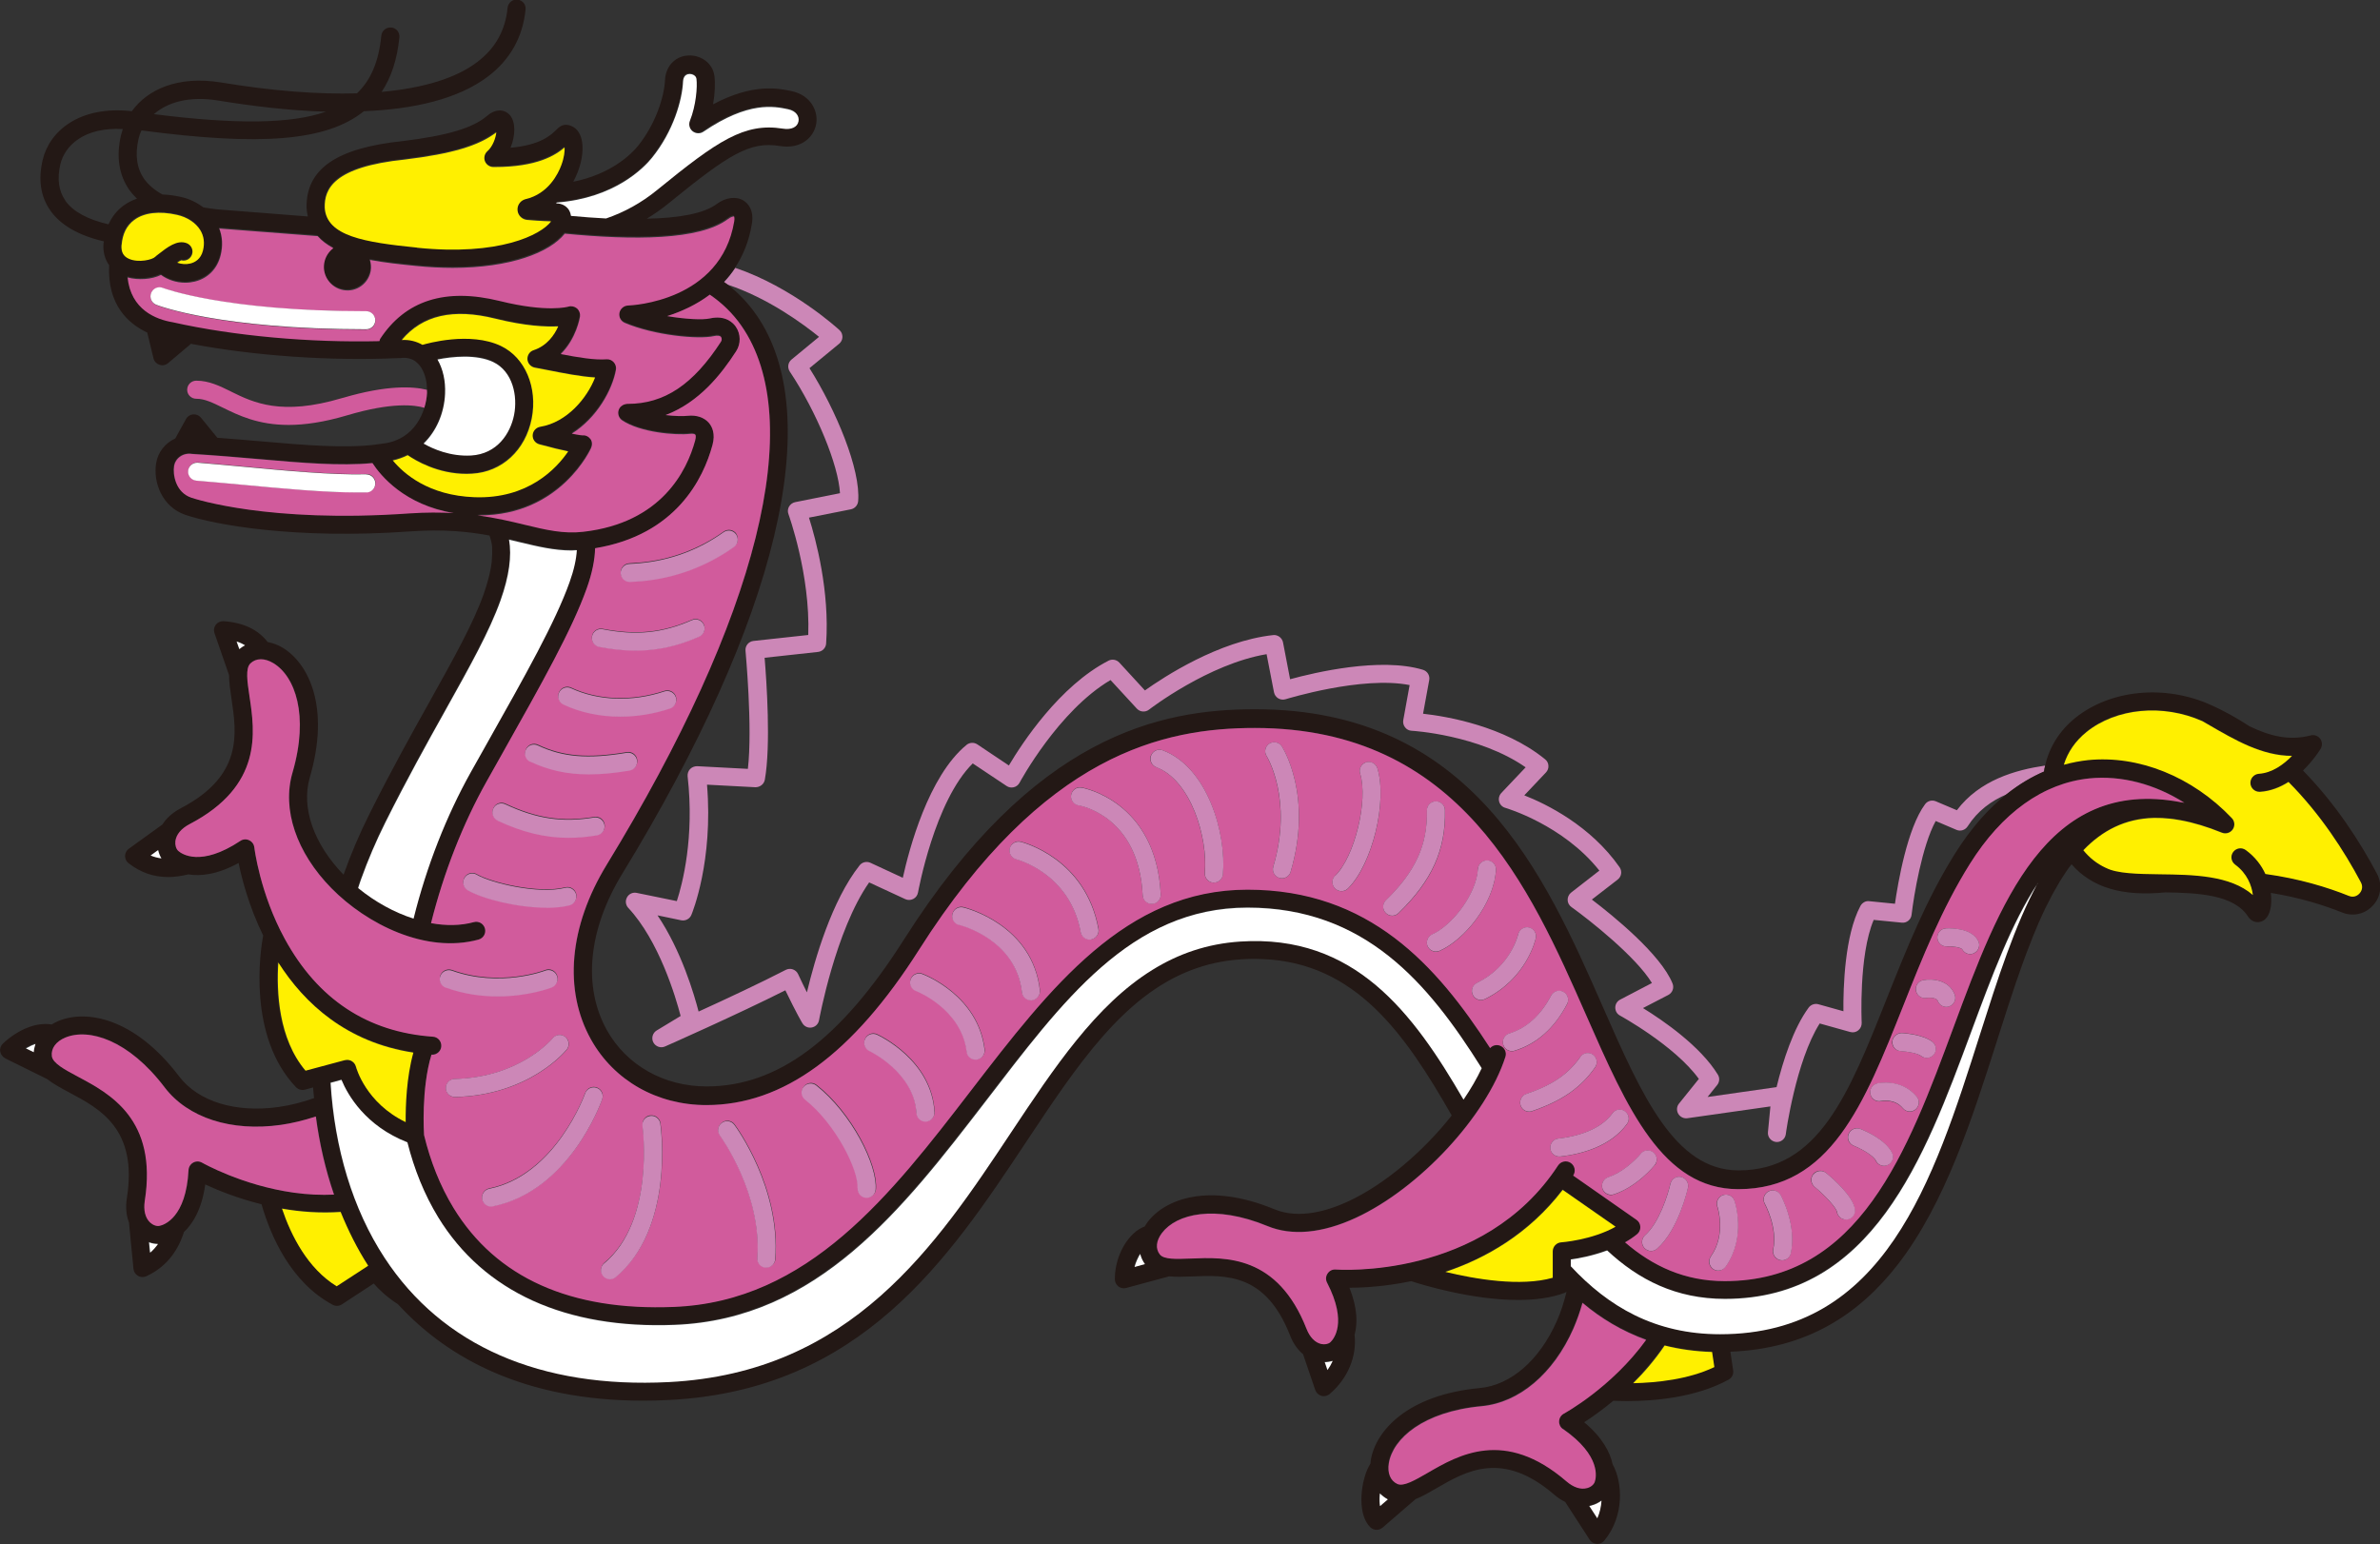
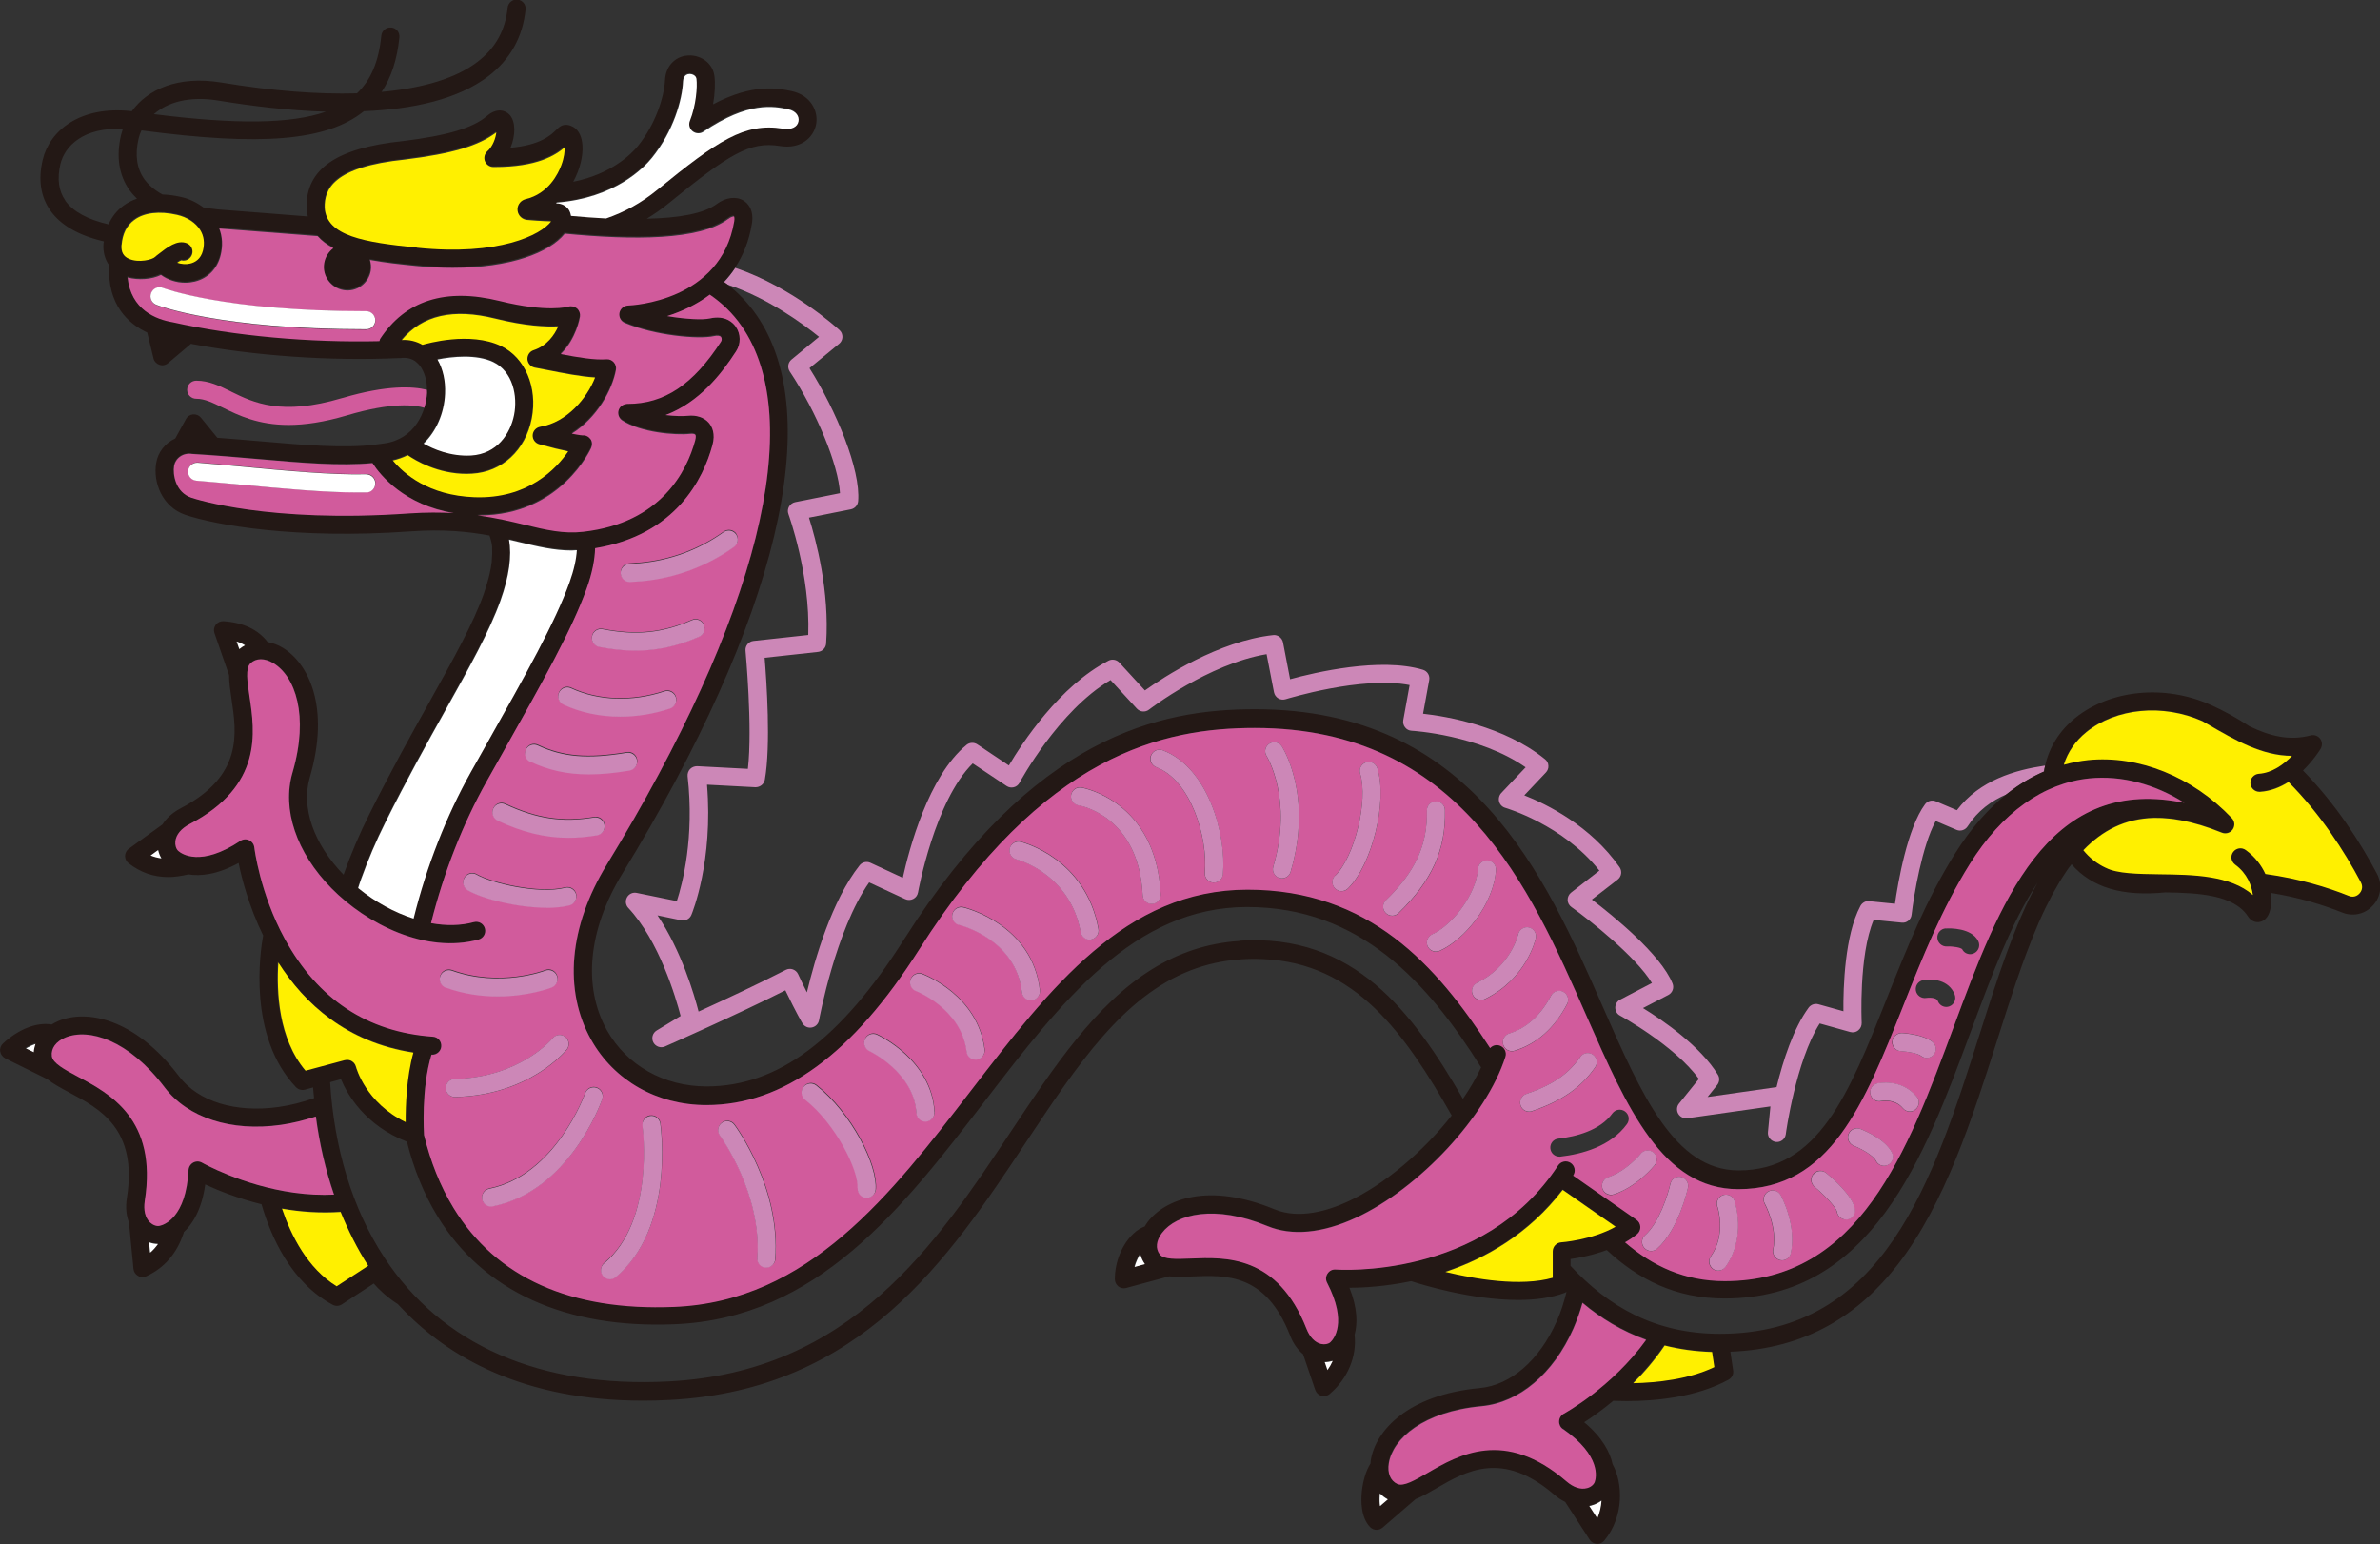
<svg xmlns="http://www.w3.org/2000/svg" id="_レイヤー_2" viewBox="0 0 231.8 150.41">
  <rect x="0" y="0" width="231.8" height="150.41" fill="#333333" stroke="none" />
  <defs>
    <style>.cls-1{fill:#fff000;}.cls-1,.cls-2,.cls-3,.cls-4,.cls-5{stroke-width:0px;}.cls-2{fill:#231815;}.cls-3{fill:#fff;}.cls-4{fill:#cc87b7;}.cls-5{fill:#d15b9c;}</style>
  </defs>
  <g id="_レイヤー_1-2">
    <path class="cls-4" d="m70.49,27.49c.1.07.2.14.3.21,4.01,1.31,7.49,3.9,8.98,5.11l-2.68,2.21c-.35.29-.42.79-.17,1.17,2.63,3.95,4.74,9.12,4.89,11.85l-4.36.87c-.25.05-.47.21-.6.43-.13.23-.15.49-.06.73.02.06,2.14,5.91,1.93,11.78l-5.33.58c-.48.05-.83.48-.78.96,0,.08.7,7.42.23,11.5l-4.94-.26c-.25,0-.51.09-.69.28-.18.19-.26.45-.24.7.68,5.97-.51,10.51-1.05,12.16l-3.91-.8c-.38-.08-.76.1-.94.43-.19.34-.14.75.12,1.03,3,3.21,4.63,8.71,5.1,10.53l-2.33,1.41c-.4.24-.54.75-.33,1.16.22.41.71.59,1.14.4.08-.03,7.1-3.14,11.72-5.47,1.1,2.28,1.64,3.18,1.67,3.22.19.31.55.47.91.4.36-.07.64-.35.7-.71.02-.09,1.6-8.74,4.88-13.42l3.52,1.63c.24.11.53.11.78-.02.25-.13.41-.36.46-.63.02-.09,1.61-8.9,5.33-12.57l3.3,2.2c.21.14.46.18.7.12.24-.06.44-.22.56-.44.04-.08,3.79-7.02,8.86-10l2.56,2.78c.31.34.83.38,1.19.1.06-.05,5.78-4.45,11.45-5.4l.72,3.71c.05.25.2.46.41.59.21.13.48.16.71.09.08-.02,7.44-2.3,12.09-1.38l-.62,3.42c-.04.25.02.5.18.7.15.2.39.32.64.33.07,0,6.55.39,11.1,3.56l-2.37,2.5c-.21.23-.29.54-.21.84.08.3.31.53.61.61.06.02,5.62,1.65,9.15,6.11l-2.75,2.14c-.22.17-.34.44-.34.71,0,.28.14.54.37.7,1.76,1.26,6.28,4.83,7.84,7.4l-3.1,1.62c-.29.15-.47.45-.47.77,0,.33.17.63.46.78.05.03,5.34,2.93,7.68,6.17l-1.93,2.4c-.23.28-.26.67-.08.99.18.31.53.49.89.44l8.09-1.15-.24,2.5c-.05.48.3.9.77.96.47.06.91-.28.97-.76,0-.07.98-7.13,3.3-10.78l2.97.83c.28.08.57.02.79-.16.22-.18.34-.45.33-.73,0-.07-.31-6.54,1.17-10.03l2.73.27c.47.06.91-.29.96-.77.21-1.83,1.02-6.72,2.35-9.13l2.02.86c.39.17.85.03,1.09-.34.97-1.51,2.3-2.49,3.82-3.13,1.23-.98,2.45-1.68,3.62-2.19.03-.2.06-.4.11-.6-2.92.43-6.38,1.42-8.6,4.35l-2.05-.87c-.38-.16-.81-.04-1.05.29-1.73,2.34-2.63,7.61-2.93,9.69l-2.5-.25c-.35-.05-.69.15-.86.46-1.54,2.88-1.68,7.94-1.66,10.26l-2.43-.68c-.35-.1-.73.03-.95.32-1.49,2.02-2.5,5.17-3.13,7.75l-6.72.96.94-1.17c.23-.29.26-.69.06-1.01-1.69-2.76-5.29-5.25-7.29-6.48l2.47-1.28c.4-.21.58-.69.41-1.11-1.14-2.84-5.82-6.63-7.86-8.18l2.52-1.95c.37-.29.45-.81.18-1.2-2.83-4.05-7.12-6.15-9.28-7l2.11-2.23c.17-.18.26-.42.24-.66-.01-.24-.13-.47-.32-.62-3.99-3.25-9.62-4.19-11.89-4.44l.6-3.28c.08-.44-.18-.87-.61-1-4.14-1.25-10.54.26-12.94.92l-.69-3.59c-.09-.45-.52-.76-.96-.71-5.32.58-10.66,4.09-12.49,5.39l-2.49-2.71c-.27-.29-.7-.37-1.05-.19-4.78,2.45-8.44,8.07-9.71,10.21l-3.08-2.06c-.32-.21-.75-.19-1.05.06-3.72,3.06-5.59,10.18-6.2,12.94l-3.15-1.46c-.37-.17-.81-.07-1.06.25-2.7,3.41-4.36,9.14-5.13,12.37-.25-.49-.53-1.08-.86-1.78-.1-.22-.29-.38-.51-.46-.23-.08-.47-.06-.69.05-2.44,1.26-5.85,2.86-8.49,4.06-.42-1.62-1.67-5.92-4-9.37l2.31.48c.42.08.83-.14.99-.53.09-.22,2.14-5.23,1.52-12.68l4.72.25c.43,0,.83-.29.91-.73.6-3.35.17-9.59-.02-11.88l5.21-.57c.42-.05.75-.39.78-.81.36-5.1-1.01-10.19-1.67-12.27l4.08-.81c.39-.08.67-.4.71-.79.26-3.08-2.14-8.83-4.74-12.96l2.89-2.38c.2-.16.31-.4.32-.65,0-.25-.09-.5-.28-.67-.22-.2-4.6-4.19-10.16-6.07-.33.5-.7.96-1.09,1.38" />
    <path class="cls-2" d="m.49,103.08l4.09,2.02c.6.47,1.36.88,2.18,1.32,2.97,1.58,6.66,3.54,5.6,10.26-.16,1.01-.03,1.79.2,2.39l.44,4.52c.03.29.19.54.44.68.13.08.29.12.44.12.13,0,.25-.03.37-.08,1.77-.81,2.99-2.24,3.64-4.22,0-.02,0-.04,0-.06.88-.82,1.76-2.22,2.1-4.66,1.16.54,3.1,1.34,5.48,1.93.91,3.15,2.87,7.61,6.93,9.79.28.15.63.14.9-.04l3.1-2.03c.47.54,1.25,1.31,2.35,2.01.12.13.24.25.36.38,4.51,4.75,11.81,9.02,23.52,9.02.84,0,1.71-.02,2.59-.07,18.66-.96,27.18-13.77,34.69-25.08,4.99-7.51,9.42-14.19,16.04-16.76,1.53-.59,3.17-.97,4.96-1.08.72-.05,1.42-.05,2.1-.02,9.05.38,13.84,7.29,18.38,15.23-2.74,3.48-6.51,6.71-10.06,8.36-1.95.91-4.78,1.78-7.2.78-6.42-2.65-10.66-.99-12.35,1.23-.11.14-.2.29-.29.44-.37.14-.75.36-1.1.7-1.11,1.04-1.81,2.74-1.81,4.44,0,.27.13.53.34.7.16.12.34.18.54.18.08,0,.15-.01.23-.03l4.18-1.13c.68.07,1.43.04,2.21.01,3.37-.14,7.19-.3,9.56,5.73.34.88.8,1.45,1.27,1.84l1.19,3.49c.1.28.32.49.6.57.08.02.16.03.23.03.21,0,.41-.07.57-.21,1.77-1.5,2.66-3.66,2.43-5.77.29-1.07.3-2.57-.5-4.58,1.34,0,3.5-.12,6.01-.64,1.05.34,5.88,1.83,10.41,1.83,1.62,0,3.21-.19,4.56-.7.06-.02.1-.06.16-.09-.24.97-.53,1.93-.95,2.86-1.68,3.8-4.48,6.23-7.49,6.51-7.08.66-10.15,4.19-10.62,7.01-.02.11-.02.22-.03.34-.47.73-.74,1.78-.84,2.68-.1.91-.12,2.56.8,3.51.17.17.4.27.63.27.2,0,.41-.07.58-.21l3.22-2.78c.65-.26,1.33-.65,2.05-1.07,2.86-1.66,6.41-3.72,11.46.64.37.32.71.53,1.06.7l2.39,3.69c.15.23.41.38.69.4h.05c.26,0,.51-.11.68-.32,1.97-2.38,1.8-5.66.81-7.44-.24-1.14-.97-2.58-2.77-4.09.72-.46,1.73-1.17,2.84-2.09.39.01.82.03,1.31.03,2.71,0,6.75-.35,9.92-2.09.32-.18.5-.54.44-.9l-.27-1.82c7.43-.28,12.54-3.63,16.32-8.51,4.61-5.97,7.24-14.22,9.69-21.91.61-1.92,1.21-3.79,1.82-5.59.07-.19.13-.37.2-.56.11-.32.22-.63.33-.95.13-.36.26-.71.39-1.07.05-.14.1-.28.16-.42.36-.95.73-1.88,1.11-2.76.03-.06.05-.12.08-.17.39-.9.81-1.75,1.24-2.56.04-.08.09-.16.13-.23.21-.38.42-.75.63-1.1.05-.09.11-.16.16-.25.15-.24.31-.48.46-.71.11-.16.21-.31.33-.46.06-.08.12-.16.18-.23,1.99,2.29,4.97,3.15,9.14,2.74,3.2.05,6.66.22,8.04,2.34.23.36.58.56.95.56.06,0,.12,0,.18-.02.36-.06.84-.33,1.05-1.24.1-.43.12-.99.05-1.59,2.79.45,5.15,1.19,6.97,1.92.33.13.67.19,1,.19.74,0,1.46-.31,1.99-.9.77-.85.91-2.06.38-3.07-1.65-3.11-4.01-6.79-7.21-10.06,1.05-1.02,1.67-2.04,1.72-2.12.18-.31.16-.69-.05-.98-.21-.28-.58-.41-.92-.32-2.11.55-3.98.06-5.96-.89-1.2-.79-2.47-1.5-3.84-2.11-4.44-1.97-9.71-1.45-13.12,1.29-1.54,1.24-2.53,2.84-2.94,4.63-.05.19-.08.39-.11.59-1.17.51-2.39,1.21-3.62,2.19-1.72,1.36-3.45,3.25-5.07,5.84-2.81,4.49-4.74,9.36-6.62,14.07-3.72,9.37-6.66,16.76-14.44,16.76-6.22,0-9.45-7.35-13.19-15.86-5.69-12.95-12.77-29.06-33.9-29.06-9.29,0-21.57,2.55-34.19,22.42-6.2,9.77-12.31,14.32-19.23,14.32-4.15,0-7.78-2.05-9.7-5.46-2.38-4.25-1.84-9.81,1.49-15.26,15.14-24.77,19.9-44.61,13.05-54.44-.8-1.15-1.76-2.15-2.86-3-.1-.08-.2-.14-.3-.21.39-.42.76-.87,1.09-1.38.77-1.16,1.36-2.56,1.64-4.28.24-1.44-.49-2.06-.82-2.26-.72-.44-1.74-.3-2.59.33-1.29.97-3.79,1.38-6.83,1.44.73-.44,1.44-.93,2.12-1.49,5.92-4.82,7.93-6.06,10.84-5.59,2.1.34,3.31-.87,3.54-2.13.23-1.27-.53-2.83-2.41-3.22-1.27-.27-3.74-.78-7.63,1.29.19-1.07.22-2.08.13-2.77-.17-1.27-1.3-1.96-2.33-1.99-1.39-.04-2.41.97-2.48,2.39-.08,1.67-.93,4.31-2.64,6.43-.6.74-2.55,2.73-6.3,3.48.65-1.19.96-2.47.9-3.5-.09-1.74-1.16-2-1.49-2.04-.52-.06-.83.26-1.09.51-.47.46-1.48,1.46-4.43,1.72.49-1.18.52-2.51-.06-3.18-.42-.48-1.26-.75-2.24.09-1.37,1.17-3.83,1.9-8.19,2.44-6.47.67-9.45,2.73-9.37,6.51.02.29.06.57.12.83l-8.7-.68s0,0-.01,0c-.51-.05-.99-.12-1.46-.2-.63-.47-1.36-.84-2.19-1.02-.62-.14-1.23-.22-1.8-.24-.76-.42-1.35-.92-1.77-1.5-.73-1.03-.92-2.36-.55-3.94.06-.27.16-.54.28-.8,11.71,1.55,18,1.02,21.6-1.82.02-.02.04-.04.06-.05,4.75-.19,9.16-1.14,12.14-3.42,2.12-1.63,3.34-3.81,3.61-6.49.05-.48-.3-.91-.79-.96-.47-.05-.91.3-.96.79-.22,2.21-1.18,3.93-2.93,5.27-2.07,1.59-5.26,2.56-9.34,2.93.94-1.41,1.51-3.16,1.73-5.31.05-.48-.3-.92-.79-.96-.48-.05-.92.3-.97.79-.25,2.53-1.02,4.33-2.37,5.62-3.8.11-8.23-.23-13.19-1.05-4.28-.71-7.22.69-8.74,2.79-5.08-.57-8.02,1.93-8.68,4.74-.46,1.94-.2,3.61.77,4.97,1,1.4,2.74,2.4,5.19,2.97,0,.07-.03.13-.04.2-.06.83.14,1.55.55,2.12-.19,3.88,1.89,5.71,3.71,6.56l.61,2.51c.07.3.29.53.58.63.09.03.18.05.27.05.2,0,.41-.07.57-.21l2.23-1.88c6.19,1.17,13.52,1.69,20.18,1.39.08,0,.15,0,.21,0,.6-.08,1.1.04,1.51.34,0,0,0,.02.02.03.54.41.9,1.17,1.03,2.08.03.2.02.42.03.63,0,.11.02.21.01.32-.02.45-.11.94-.26,1.44-.32,1.04-.95,2.11-2.02,2.79-.51.32-1.12.58-1.9.68-.15.02-.3.04-.45.06l-.32.04s-.04.01-.06.02c-3.1.37-6.89.05-11.24-.33-1.35-.12-2.75-.23-4.17-.34l-1.6-1.96c-.19-.23-.47-.34-.76-.32-.29.03-.55.19-.69.45l-1.05,1.9c-.95.43-1.68,1.3-1.86,2.4-.31,1.87.58,4.27,2.85,5.04,2.86.97,10.71,2.41,21.92,1.61,3.2-.23,5.62.02,7.69.4.02.05.04.1.06.16.09.29.17.6.2.94,0,.07,0,.14,0,.21.02.3.01.62-.02.95,0,.11-.01.22-.02.33-.05.4-.12.82-.23,1.26-.03.11-.06.23-.09.35-.13.49-.28.99-.47,1.53-1.02,2.86-2.89,6.2-5.25,10.44-1.78,3.18-3.79,6.79-5.89,11-.96,1.92-1.79,3.88-2.5,5.87-2.91-3-4.14-6.53-3.29-9.46,2.03-6.94-.16-11.15-2.64-12.65-.48-.29-.97-.46-1.46-.55-.92-1.2-2.35-1.9-4.29-2.03-.31-.02-.58.11-.76.34-.18.24-.23.54-.13.82l1.42,4.09c0,.72.12,1.5.24,2.34.5,3.33,1.12,7.46-4.91,10.61-.92.48-1.48,1.06-1.82,1.6l-3.27,2.36c-.23.16-.36.42-.37.7,0,.28.12.54.34.71,1.16.9,2.42,1.35,3.88,1.35.61,0,1.26-.1,1.95-.26,1.17.19,2.8.03,4.89-1.11.31,1.53,1,4.21,2.39,7.06-.28,1.51-1.53,9.8,3.19,14.77.22.23.55.33.87.25l.8-.22c.02.35.07.69.1,1.04-1.11.4-2.28.7-3.48.87-4.18.58-7.8-.53-9.66-2.98-4.37-5.76-9.06-6.51-11.74-5.41-.24.1-.47.22-.68.35-1.44-.24-3.2.43-4.74,1.85-.21.2-.32.49-.27.77.04.29.22.53.48.67m26.85,6.49c1.11-.16,2.27-.44,3.43-.82.36,2.65.94,5.2,1.77,7.61-1.26.05-2.56,0-3.92-.19-5.03-.7-8.9-2.9-8.93-2.93-.26-.15-.59-.16-.86-.01-.27.15-.44.42-.46.73-.25,4.64-2.38,5.34-2.81,5.43-.29.06-.66-.07-.94-.33-.47-.45-.66-1.2-.51-2.11,1.26-7.96-3.42-10.45-6.52-12.09-1.31-.7-2.44-1.3-2.54-1.99-.1-.75.39-1.43,1.32-1.82,2.27-.94,6.14.2,9.66,4.85,2.25,2.97,6.47,4.34,11.31,3.66m-11.94-26.77c.07.29.17.56.32.81-.37-.05-.72-.14-1.05-.28l.73-.53Zm8.01-.89c-3.88,2.57-5.71,1.27-6.04.98-.23-.19-.34-.57-.29-.95.08-.65.57-1.24,1.39-1.66,7.14-3.73,6.35-8.97,5.83-12.44-.22-1.47-.41-2.74.09-3.22.55-.53,1.38-.54,2.24-.02,2.1,1.27,3.5,5.05,1.86,10.65-1.05,3.58.37,7.79,3.79,11.27,3.44,3.5,9.2,6.4,14.33,5,.47-.13.74-.61.62-1.08-.13-.47-.61-.75-1.08-.62-1.27.35-2.7.36-4.17.1,1.24-4.96,3.12-9.72,5.41-13.8l1.49-2.65c3.96-7.03,6.82-12.12,8.26-16.14.53-1.48.79-2.79.82-3.92,7.89-1.29,10.55-6.79,11.43-10.05.3-1.1-.02-1.79-.35-2.16-.46-.53-1.2-.78-2.05-.69-.49.06-1.3.03-2.17-.07,3.29-1.24,5.43-4,6.87-6.21.47-.73.46-1.7-.03-2.4-.25-.36-.99-1.15-2.54-.8-.65.15-2.34.09-4.14-.23,1.32-.42,2.8-1.08,4.15-2.09,1.21.82,2.24,1.83,3.07,3.02,6.43,9.22,1.65,28.36-13.11,52.51-3.67,6.01-4.23,12.21-1.52,17.04,2.24,3.99,6.43,6.37,11.23,6.37,7.47,0,14.25-4.95,20.71-15.13,12.16-19.15,23.87-21.61,32.7-21.61,19.97,0,26.8,15.53,32.29,28.01,3.99,9.07,7.43,16.91,14.8,16.91,8.97,0,12.26-8.28,16.07-17.87,1.85-4.64,3.75-9.44,6.47-13.79,3.14-5.01,7.17-7.9,11.66-8.35,3.12-.32,6.38.55,9.25,2.37-.12-.02-.24-.04-.35-.06-13.1-2.49-17.69,9.9-22.12,21.88-4.51,12.18-9.17,24.77-22.3,24.77-3.9,0-7.02-1.46-9.71-3.78.41-.23.81-.49,1.17-.79.21-.18.33-.44.32-.72-.01-.28-.15-.53-.37-.69l-6.17-4.31s0-.01.01-.02c.27-.4.15-.95-.26-1.22-.41-.27-.95-.15-1.22.25-7.3,11.19-21.51,10.16-21.66,10.14-.33-.03-.63.12-.8.39-.18.27-.2.61-.05.89,2.03,3.93.63,5.52.32,5.8-.2.19-.55.25-.9.17-.6-.14-1.1-.66-1.42-1.47-2.83-7.2-7.91-6.99-11.27-6.85-1.41.06-2.62.11-3.02-.4-.44-.56-.36-1.34.21-2.09,1.41-1.86,5.14-2.79,10.28-.67,2.38.98,5.36.7,8.61-.81,6.17-2.86,12.7-9.9,14.56-15.68.15-.46-.11-.96-.57-1.11-.34-.11-.7,0-.92.25-5.22-8.07-11.85-15.43-23.63-15.43s-19.19,9.51-26.94,19.59c-7.77,10.09-15.81,20.53-28.92,21.05-10.08.41-17.31-2.85-21.47-9.64-1.31-2.15-2.25-4.54-2.87-7.1-.01-.16-.28-4.51.72-7.82,0,0,.01,0,.02,0,.02,0,.04,0,.06,0,.46,0,.84-.35.88-.82.03-.48-.33-.91-.82-.94-6.36-.44-11.22-3.64-14.43-9.51-2.44-4.46-2.97-8.87-2.97-8.92-.04-.31-.23-.57-.51-.7-.28-.13-.6-.11-.86.06m.45-19.06c-.2.1-.38.23-.56.38l-.26-.74c.3.09.57.22.81.36m-5.23-14.37c-1.56-.53-1.81-2.31-1.68-3.08.13-.79.89-1.32,1.75-1.18,2.3.14,4.43.33,6.48.5,4.22.36,7.93.69,11.09.39.79,1.22,3.13,4.08,7.92,4.87-1.3-.08-2.72-.09-4.34.03-13.71.97-20.93-1.42-21.23-1.53m21.08-4.17c.79.54,2.93,1.82,5.74,1.82.17,0,.35,0,.52-.01,2.92-.17,5.21-2.28,5.82-5.38.6-3.03-.64-5.94-3-7.07-3.01-1.44-7.24-.23-7.64-.11-.61-.34-1.29-.52-2.02-.47,2.02-2.42,5.01-3.1,9.12-2.08,2.91.72,4.89.82,6.12.75-.37.84-1.08,1.88-2.4,2.32-.38.12-.63.49-.6.89.03.4.32.73.71.81l1.05.21c1.82.36,3.44.68,4.83.76-.77,2-2.73,4.38-5.34,4.8-.41.07-.72.41-.74.82-.02.41.25.79.65.89,1.14.31,2.09.54,2.81.69-1.12,1.65-3.88,4.66-9.15,4.46-4.46-.17-6.86-2.28-7.94-3.59.52-.11,1.01-.29,1.47-.52m-22.89-12.97c-1.63-.27-4.09-1.21-4.4-4.36,1.07.28,2.35.18,3.25-.25.67.49,1.51.76,2.36.76.31,0,.62-.04.92-.11,1.29-.31,2.21-1.25,2.53-2.56.22-.91.17-1.8-.14-2.61l9.58.74c.41.47.94.85,1.53,1.17-.46.34-.79.85-.89,1.46-.21,1.25.64,2.43,1.89,2.63,1.25.21,2.43-.64,2.64-1.89.06-.36.02-.72-.08-1.05,1.43.28,2.96.43,4.44.58,1.28.13,2.49.19,3.62.19,5.59,0,9.43-1.47,10.92-3.33,6.68.65,13.14.64,15.89-1.42.31-.24.54-.25.6-.25.02.03.06.17.01.48-1.29,7.79-9.97,8.19-10.33,8.2-.41.01-.76.31-.83.72-.08.41.14.81.52.97,2.88,1.23,7.18,1.63,8.67,1.29.35-.08.61-.04.71.09.08.12.08.32,0,.44-2.72,4.2-5.53,6.07-9.1,6.07-.01,0-.03,0-.04,0-.03,0-.05.01-.08.01-.06,0-.12.02-.18.04-.05.02-.1.04-.15.06-.13.07-.24.16-.32.28-.27.4-.16.95.24,1.22,1.75,1.17,5.18,1.47,6.61,1.31.29-.03.47.04.51.08.04.04.08.21-.01.56-.8,2.95-3.28,8.04-10.9,8.9-1.95.22-3.62-.18-5.73-.69-1.32-.32-2.8-.67-4.57-.91.07,0,.14,0,.2,0,7.92,0,10.84-6.49,10.87-6.56.12-.29.12-.62-.07-.87-.18-.25-.46-.39-.77-.36-.02,0-.26,0-1.05-.17,2.45-1.53,3.95-4.25,4.3-6.2.05-.27-.03-.54-.21-.75-.18-.2-.45-.31-.72-.29-1.15.08-2.68-.17-4.45-.51,1.53-1.5,1.86-3.53,1.88-3.65.05-.3-.07-.6-.3-.8-.23-.2-.55-.26-.84-.18-.02,0-2.04.59-6.68-.55-5.28-1.31-9.19-.08-11.67,3.73-.02.04-.03.1-.05.15-6.77.16-14.15-.5-20.13-1.84m-3.76-9.91c.97-.71,2.45-.89,4.18-.5.99.22,1.82.77,2.26,1.48.36.58.45,1.25.27,1.99-.21.85-.79,1.16-1.24,1.27-.42.1-.86.06-1.27-.08.16-.11.3-.2.4-.23.42.11.87-.12,1.03-.53.18-.45-.04-.96-.5-1.14-.93-.37-1.88.38-2.81,1.1l-.18.14s-.03.04-.04.05c-.02.02-.04.02-.06.04-.25.27-1.59.61-2.55.19-.55-.24-.77-.66-.72-1.35.08-1.07.49-1.88,1.22-2.42m18.56-1.21c-.03-1.81.82-3.97,7.81-4.69,4.59-.57,7.21-1.34,8.9-2.65-.06.55-.34,1.37-.87,1.84-.27.24-.37.63-.24.97.13.34.45.57.82.57h.14c4.11,0,5.91-1.14,6.8-1.91.02.39-.04.98-.32,1.73-.3.82-1.25,2.79-3.49,3.31-.04,0-.08.02-.12.04-.44.17-.7.62-.64,1.08.06.47.43.83.9.89.3.04,1.44.12,2.37.14-.98,1.32-5.06,3.39-13.06,2.57-5.16-.53-8.83-1.12-9-3.89m31.88-4.85c2.1-2.6,2.95-5.64,3.03-7.46,0-.17.08-.71.64-.71h.03c.19,0,.59.12.63.46.1.79-.02,2.58-.64,4.11-.14.36-.04.77.27,1.01.3.24.73.26,1.05.04,4.4-2.99,6.88-2.47,8.23-2.19.83.17,1.11.72,1.03,1.18-.1.56-.7.84-1.53.71-3.74-.59-6.33,1.16-12.23,5.97-1.54,1.26-3.2,2.17-4.98,2.78-1.12-.06-2.26-.15-3.42-.25-.03-.22-.1-.43-.22-.61-.26-.39-.7-.61-1.21-.61.02-.02.04-.04.06-.06,5.63-.44,8.47-3.37,9.27-4.36m-20.12,53.8c2.4-4.3,4.3-7.7,5.37-10.7.84-2.36,1.11-4.34.83-5.92.36.08.71.17,1.06.25,1.76.42,3.32.8,5.04.8.16,0,.34-.02.5-.03-.05.89-.29,1.93-.71,3.13-1.39,3.89-4.22,8.92-8.14,15.88l-1.49,2.65c-2.36,4.21-4.29,9.12-5.56,14.24-1.87-.6-3.74-1.61-5.4-2.98.1-.29.18-.58.29-.87.68-1.87,1.47-3.71,2.36-5.52,2.08-4.17,4.09-7.76,5.86-10.93m4.65-33.91c1.91.91,2.39,3.3,2.03,5.14-.36,1.82-1.65,3.81-4.19,3.96-2.02.12-3.7-.64-4.62-1.16,1.24-1.21,2.01-2.94,2.1-4.84.06-1.27-.21-2.44-.74-3.35,1.43-.29,3.8-.53,5.43.25m155.18,36.06c2.9-2.33,7.43-2.76,11.27-1.06l.54.31c2.7,1.57,5.28,3.07,8.2,3.08-.8.82-1.93,1.66-3.23,1.74-.48.03-.85.45-.82.94.03.47.42.82.88.82.02,0,.04,0,.06,0,1.04-.07,1.97-.45,2.77-.96,3.13,3.16,5.45,6.76,7.05,9.78.28.54-.03.95-.13,1.07-.1.11-.48.47-1.03.25-2.08-.84-4.86-1.69-8.14-2.14-.39-.84-.99-1.66-1.91-2.33-.4-.29-.94-.2-1.23.19-.29.39-.2.94.19,1.23,1.18.86,1.62,2.07,1.73,2.96-2.21-1.93-5.83-1.98-9.07-2.02-2.14-.03-4.16-.06-5.24-.63,0,0-.01,0-.01,0-.85-.4-1.57-.97-2.18-1.71,1.86-1.93,4.08-3.08,6.88-3.15h.06c.47,0,.95.02,1.45.07.14.01.28.02.42.05.22.03.44.07.67.11,1.25.23,2.58.63,4.01,1.21.38.16.82.03,1.06-.32.23-.34.2-.8-.09-1.1-3.84-4.03-9.08-6.15-14.02-5.65-.72.07-1.51.21-2.34.44.38-1.21,1.11-2.28,2.2-3.16m-48.43,75.36c.07-.01.15-.03.21-.04.37-.1.69-.27.98-.47-.05.57-.16,1.16-.41,1.72l-.78-1.2Zm.51-2.35c-.1.27-.39.51-.75.61-.62.16-1.33-.07-2.01-.66-6-5.18-10.51-2.56-13.5-.83-1.26.73-2.35,1.36-2.96,1.09-.68-.3-.98-1.06-.82-2.03.39-2.38,3.34-5.01,9.05-5.55,3.65-.34,6.99-3.17,8.93-7.56.35-.78.65-1.63.89-2.51,1.82,1.53,3.87,2.76,6.2,3.6-3.34,4.63-7.95,7.16-8.02,7.19-.27.15-.45.42-.46.73-.02.31.12.6.37.77,3.74,2.61,3.22,4.75,3.08,5.15m-20.92,1.3c0-.06.01-.12.02-.17.22.23.48.42.77.58l-.77.66c-.04-.29-.06-.65-.03-1.06m6.4-21.75c3.89-1.3,8.11-3.68,11.42-8l5.15,3.59c-2.3,1.3-5.26,1.52-5.3,1.52-.46.03-.82.41-.82.88v2.58c-3.13.89-7.55.13-10.45-.57m52.07-23.16c-4.57,14.37-9.3,29.23-25.32,29.23-6.36,0-10.9-2.7-14.54-6.62v-.66c.82-.12,2.16-.37,3.53-.88,3.08,2.87,6.72,4.72,11.47,4.72,14.35,0,19.45-13.77,23.95-25.91,2.05-5.53,3.98-10.73,6.53-14.58-2.25,4.1-3.92,9.34-5.62,14.71m-25.89,32.41c-2.51,1.2-5.59,1.53-7.9,1.57,1.05-1.05,2.11-2.28,3.06-3.67,1.43.36,2.96.58,4.62.63l.22,1.47Zm-37.94-.47c.26,0,.52-.05.77-.12-.14.31-.3.6-.5.89l-.26-.76Zm-18.53-9.28c.13-.48.33-.91.55-1.27.09.35.24.68.46.99l-1.01.28Zm-83.03-5.68c1.77.31,3.71.46,5.72.32.75,1.85,1.63,3.61,2.68,5.23l-3.07,2.01c-2.84-1.75-4.45-4.95-5.32-7.56m93.33-26.03c-3.26.21-6.07,1.21-8.57,2.76-5.51,3.41-9.57,9.52-13.78,15.86-7.28,10.96-15.54,23.38-33.32,24.29-12.51.64-22.08-3.54-27.69-12.1-3.12-4.76-4.87-10.69-5.26-17.05l1.06-.29c.61,1.48,2.34,4.5,6.42,6.09.66,2.62,1.64,5.09,3,7.3,4.46,7.28,12.44,10.91,23.04,10.48,13.94-.55,22.23-11.32,30.25-21.74,7.48-9.72,14.55-18.9,25.54-18.9s17.59,7.33,22.79,15.62c-.47,1.01-1.06,2.03-1.77,3.06-4.91-8.46-10.6-16.12-21.73-15.4m-93.7,2.06c2.56,4,6.65,7.77,13.16,8.77-.67,2.42-.77,5.16-.75,6.77-3.86-1.87-4.79-5.25-4.84-5.4-.06-.23-.21-.42-.41-.54-.14-.08-.29-.12-.45-.12-.08,0-.15.01-.23.03l-3.84,1.03c-2.63-3.12-2.83-7.71-2.65-10.53m-11.71,27.41c-.23.31-.48.61-.78.85l-.1-1.01c.28.1.58.16.87.16m-11.93-19.49c-.09.26-.15.54-.17.82l-.76-.37c.32-.2.64-.34.93-.45M21.3,9.8c3.23.53,6.85.97,10.44,1.08-3.41,1.19-8.71,1.25-16.75.24,1.31-1.15,3.42-1.8,6.31-1.32m-14.93,9.74c-.66-.93-.82-2.12-.49-3.54.42-1.79,2.28-3.64,6.08-3.43-.06.19-.12.39-.17.58-.49,2.1-.21,3.9.82,5.37.21.29.46.57.73.83-.49.17-.94.4-1.33.69-.64.47-1.11,1.09-1.44,1.81-2.04-.47-3.45-1.24-4.21-2.3" />
    <path class="cls-1" d="m201.01,74.49c.83-.23,1.62-.37,2.34-.45,4.94-.5,10.18,1.61,14.02,5.65.29.3.32.76.09,1.1-.24.35-.68.47-1.06.32-1.43-.58-2.76-.98-4.01-1.21-.22-.04-.45-.08-.67-.11-.14-.02-.29-.03-.43-.05-.5-.05-.99-.08-1.45-.07h-.05c-2.81.07-5.03,1.22-6.88,3.15.6.74,1.32,1.31,2.18,1.71,0,0,.01,0,.01,0,1.09.57,3.11.6,5.25.63,3.25.04,6.86.09,9.07,2.02-.11-.9-.55-2.1-1.73-2.96-.39-.29-.48-.84-.19-1.23.29-.39.83-.48,1.23-.19.92.67,1.53,1.5,1.91,2.33,3.28.45,6.06,1.3,8.14,2.14.55.22.93-.13,1.03-.25.1-.11.42-.53.13-1.07-1.61-3.03-3.92-6.63-7.05-9.78-.8.51-1.73.89-2.77.96-.02,0-.04,0-.06,0-.46,0-.85-.36-.88-.82-.03-.49.34-.9.82-.94,1.3-.08,2.43-.92,3.23-1.74-2.92-.01-5.5-1.51-8.2-3.08l-.54-.31c-3.84-1.7-8.37-1.27-11.27,1.06-1.09.88-1.82,1.95-2.2,3.16" />
-     <path class="cls-3" d="m198.48,86.03c-2.55,3.85-4.48,9.05-6.53,14.58-4.5,12.15-9.6,25.91-23.95,25.91-4.75,0-8.39-1.85-11.47-4.72-1.38.51-2.71.77-3.54.88v.66c3.65,3.92,8.18,6.62,14.54,6.62,16.02,0,20.75-14.86,25.32-29.23,1.71-5.36,3.37-10.6,5.62-14.71" />
    <path class="cls-3" d="m34.88,86.5c1.66,1.36,3.53,2.38,5.4,2.98,1.27-5.12,3.21-10.03,5.56-14.24l1.49-2.65c3.92-6.96,6.75-11.99,8.14-15.87.43-1.2.66-2.24.71-3.13-.17,0-.34.03-.5.03-1.72,0-3.28-.38-5.04-.8-.35-.08-.7-.17-1.06-.25.28,1.59.01,3.56-.83,5.92-1.07,3-2.97,6.4-5.37,10.7-1.77,3.17-3.77,6.76-5.85,10.93-.9,1.8-1.69,3.65-2.36,5.52-.11.29-.19.58-.29.87" />
    <path class="cls-3" d="m54.18,19.81h0c.5,0,.94.22,1.21.61.12.18.19.39.22.61,1.16.11,2.3.19,3.42.25,1.78-.61,3.44-1.52,4.98-2.78,5.9-4.81,8.49-6.56,12.23-5.97.83.14,1.43-.15,1.53-.71.09-.46-.2-1.01-1.03-1.18-1.35-.28-3.83-.8-8.23,2.19-.32.22-.74.2-1.05-.04-.3-.24-.41-.65-.27-1.01.61-1.53.74-3.32.64-4.11-.05-.34-.45-.46-.63-.46h-.03c-.56,0-.63.54-.64.7-.08,1.82-.93,4.86-3.03,7.46-.8.99-3.64,3.92-9.27,4.36-.02.02-.04.04-.06.06" />
    <path class="cls-5" d="m44.2,49.98c-4.79-.79-7.13-3.65-7.92-4.87-3.15.3-6.87-.02-11.09-.39-2.06-.18-4.19-.36-6.48-.5-.86-.14-1.62.4-1.75,1.18-.13.78.11,2.55,1.68,3.08.3.1,7.52,2.5,21.23,1.53,1.62-.11,3.04-.1,4.34-.03m-8.51-2.03c-.28,0-.56,0-.85,0-3.29,0-7.38-.38-11.34-.76-1.52-.14-3.01-.28-4.36-.39-.49-.04-.85-.46-.81-.95.04-.49.47-.84.95-.81,1.37.11,2.86.25,4.39.39,4.07.38,8.69.83,11.99.74h.02c.48,0,.87.38.88.86.01.49-.37.89-.86.9" />
    <path class="cls-5" d="m37,33.05c2.48-3.81,6.39-5.03,11.67-3.73,4.64,1.15,6.66.56,6.68.55.29-.09.61-.02.84.17.23.2.34.5.3.8-.02.12-.35,2.15-1.88,3.65,1.77.34,3.3.59,4.45.51.27-.03.54.09.72.29.18.2.26.48.21.75-.36,1.95-1.85,4.67-4.3,6.2.78.16,1.03.17,1.05.17.3-.03.58.11.77.36.18.25.19.58.06.87-.03.07-2.95,6.56-10.86,6.56-.07,0-.13,0-.2,0,1.77.24,3.25.59,4.57.91,2.11.51,3.78.91,5.73.69,7.62-.87,10.1-5.95,10.9-8.9.09-.35.05-.52.01-.56-.04-.05-.22-.12-.51-.08-1.43.16-4.86-.14-6.61-1.31-.4-.27-.51-.82-.24-1.22.08-.12.2-.21.32-.28.05-.02.1-.04.15-.06.06-.02.12-.03.18-.04.03,0,.05-.01.08-.01.01,0,.03,0,.04,0,3.57,0,6.38-1.87,9.1-6.07.08-.13.08-.33,0-.44-.09-.13-.36-.17-.7-.09-1.49.34-5.79-.06-8.68-1.29-.38-.16-.59-.56-.52-.97.08-.4.42-.7.84-.72.37-.01,9.05-.41,10.34-8.2.05-.3,0-.45-.01-.48-.06,0-.29.02-.6.26-2.75,2.07-9.21,2.07-15.89,1.42-1.49,1.86-5.33,3.33-10.92,3.33-1.14,0-2.35-.06-3.62-.19-1.48-.15-3.01-.31-4.44-.58.1.33.14.69.08,1.05-.21,1.25-1.39,2.1-2.64,1.89-1.25-.21-2.1-1.39-1.89-2.63.1-.61.44-1.12.89-1.46-.6-.32-1.12-.7-1.53-1.17l-9.58-.74c.31.8.36,1.69.13,2.61-.32,1.31-1.24,2.25-2.53,2.56-.3.07-.61.11-.92.11-.85,0-1.69-.27-2.36-.76-.9.44-2.18.53-3.25.25.32,3.15,2.77,4.09,4.4,4.36,5.98,1.34,13.35,2,20.12,1.84.02-.05.03-.1.06-.15m-1.33-.97c-14.25,0-20.21-2.3-20.46-2.4-.45-.18-.67-.69-.49-1.14.18-.45.69-.67,1.14-.5.06.02,5.96,2.27,19.81,2.27.49,0,.88.39.88.88s-.39.88-.88.88" />
    <path class="cls-1" d="m11.84,23.86c-.05.69.17,1.11.72,1.35.95.42,2.3.08,2.55-.19.02-.02.04-.02.05-.04.02-.02.03-.04.05-.05l.18-.14c.92-.72,1.87-1.46,2.8-1.1.45.18.68.69.5,1.14-.17.42-.61.64-1.03.53-.1.03-.24.12-.4.23.4.14.85.18,1.27.08.45-.11,1.03-.42,1.24-1.27.18-.74.09-1.41-.27-1.99-.44-.71-1.27-1.26-2.26-1.48-1.72-.39-3.21-.22-4.17.5-.73.54-1.13,1.35-1.22,2.42" />
    <path class="cls-1" d="m40.62,24.13c8,.82,12.07-1.25,13.06-2.57-.93-.02-2.07-.11-2.37-.14-.47-.06-.84-.42-.9-.89-.06-.47.21-.92.65-1.09.04-.02.08-.03.12-.04,2.24-.52,3.19-2.49,3.49-3.31.28-.75.34-1.35.32-1.73-.89.77-2.69,1.91-6.8,1.91h-.14c-.36,0-.69-.23-.82-.57-.13-.34-.03-.73.24-.97.53-.47.81-1.29.87-1.84-1.69,1.31-4.31,2.09-8.9,2.65-6.99.72-7.85,2.89-7.81,4.69.17,2.77,3.84,3.37,9,3.89" />
    <path class="cls-3" d="m35.67,30.31c-13.85,0-19.75-2.25-19.81-2.27-.45-.18-.96.04-1.14.5-.18.45.04.96.49,1.14.25.1,6.21,2.39,20.46,2.39.49,0,.88-.4.88-.88s-.39-.88-.88-.88" />
    <path class="cls-5" d="m41.59,38.29c0-.11-.01-.21-.01-.32-1.36-.34-3.88-.48-8.17.78-.04.01-.08.02-.12.03-5.88,1.75-8.6.44-10.77-.63,0,0-.02-.01-.03-.02-1.1-.54-2.14-1.05-3.36-1.05h-.02c-.49,0-.88.4-.88.89,0,.48.4.87.88.87h.02c.81,0,1.59.39,2.58.87,1.53.75,3.42,1.68,6.4,1.68,1.56,0,3.42-.26,5.68-.93,4.43-1.32,6.64-1.01,7.54-.74.15-.5.24-.99.26-1.44" />
    <path class="cls-3" d="m35.67,46.2h-.02c-3.31.08-7.92-.36-11.99-.74-1.54-.14-3.02-.28-4.39-.39-.48-.03-.91.32-.95.8-.04.49.32.91.81.95,1.36.11,2.84.25,4.37.39,3.96.37,8.05.76,11.34.76.29,0,.58,0,.85,0,.48,0,.87-.41.86-.9-.01-.48-.4-.86-.88-.86" />
    <path class="cls-1" d="m38.25,44.84c1.08,1.31,3.49,3.42,7.94,3.59,5.27.2,8.03-2.82,9.15-4.46-.73-.15-1.68-.38-2.81-.69-.4-.11-.67-.48-.65-.89.02-.41.33-.75.74-.82,2.6-.43,4.56-2.79,5.34-4.8-1.39-.08-3.01-.4-4.83-.76l-1.05-.2c-.39-.08-.68-.41-.71-.81-.02-.4.22-.77.6-.89,1.31-.43,2.03-1.48,2.4-2.32-1.23.06-3.21-.03-6.12-.75-4.11-1.02-7.1-.34-9.12,2.08.73-.05,1.42.13,2.02.47.4-.12,4.63-1.33,7.64.11,2.36,1.13,3.59,4.04,3,7.07-.61,3.1-2.9,5.21-5.82,5.37-.17.01-.35.02-.52.02-2.81,0-4.95-1.28-5.74-1.82-.46.23-.95.4-1.47.52" />
    <path class="cls-3" d="m42.61,35.02c.53.91.8,2.08.74,3.35-.09,1.9-.85,3.63-2.09,4.84.91.52,2.6,1.27,4.62,1.16,2.54-.15,3.83-2.14,4.19-3.96.36-1.83-.12-4.22-2.03-5.14-1.63-.78-3.99-.54-5.43-.25" />
    <path class="cls-3" d="m15.4,82.8l-.73.53c.33.14.68.23,1.05.28-.15-.24-.25-.52-.32-.81" />
    <path class="cls-3" d="m23.86,62.85c-.24-.14-.51-.27-.81-.36l.26.74c.17-.15.36-.27.56-.38" />
    <path class="cls-5" d="m24.77,82.54s.53,4.46,2.97,8.92c3.21,5.88,8.06,9.08,14.42,9.52.49.03.85.45.82.94-.03.46-.42.82-.88.82-.02,0-.04,0-.06,0h-.02c-1.01,3.31-.73,7.66-.72,7.82.62,2.56,1.56,4.95,2.87,7.1,4.16,6.8,11.39,10.05,21.47,9.64,13.11-.52,21.15-10.96,28.92-21.06,7.75-10.07,15.07-19.58,26.94-19.58s18.41,7.36,23.63,15.43c.23-.25.58-.36.92-.25.46.15.72.64.57,1.1-1.85,5.78-8.38,12.82-14.56,15.68-3.25,1.51-6.24,1.79-8.61.81-5.14-2.12-8.87-1.19-10.28.67-.57.75-.65,1.53-.21,2.09.4.51,1.62.45,3.02.4,3.36-.14,8.44-.36,11.27,6.85.32.81.82,1.33,1.42,1.47.34.08.7.01.9-.17.3-.28,1.71-1.87-.32-5.8-.15-.28-.13-.63.05-.89.18-.27.47-.42.8-.39.14.01,14.35,1.04,21.65-10.14.27-.4.81-.52,1.22-.25.41.27.52.81.26,1.22,0,0,0,.01-.01.02l6.17,4.31c.23.16.36.41.37.69.01.28-.11.54-.32.71-.37.3-.76.56-1.17.79,2.69,2.32,5.81,3.78,9.71,3.78,13.13,0,17.79-12.59,22.3-24.77,4.44-11.98,9.02-24.37,22.12-21.88.12.02.24.03.35.06-2.87-1.82-6.13-2.69-9.25-2.38-4.49.46-8.53,3.34-11.66,8.35-2.72,4.35-4.63,9.15-6.47,13.79-3.81,9.59-7.1,17.87-16.07,17.87-7.37,0-10.81-7.84-14.8-16.91-5.49-12.48-12.31-28.01-32.29-28.01-8.84,0-20.54,2.46-32.7,21.6-6.47,10.18-13.24,15.13-20.71,15.13-4.8,0-8.99-2.38-11.23-6.37-2.7-4.82-2.15-11.03,1.52-17.04,14.76-24.15,19.54-43.29,13.11-52.51-.83-1.19-1.86-2.19-3.07-3.02-1.35,1.02-2.84,1.67-4.15,2.09,1.8.31,3.49.38,4.14.23,1.55-.35,2.29.44,2.54.8.49.71.51,1.67.03,2.4-1.43,2.21-3.57,4.96-6.87,6.21.87.1,1.68.13,2.17.07.84-.09,1.59.16,2.05.69.32.38.65,1.06.35,2.16-.88,3.25-3.54,8.75-11.43,10.05-.03,1.14-.29,2.44-.82,3.92-1.44,4.03-4.3,9.11-8.26,16.15l-1.49,2.65c-2.29,4.08-4.17,8.84-5.41,13.8,1.47.27,2.9.25,4.17-.1.47-.13.95.15,1.08.62.13.47-.15.95-.62,1.08-5.13,1.4-10.89-1.5-14.33-5-3.42-3.48-4.84-7.69-3.79-11.27,1.63-5.6.24-9.38-1.86-10.65-.86-.52-1.7-.51-2.24.02-.5.48-.31,1.75-.09,3.22.52,3.47,1.31,8.7-5.83,12.43-.82.43-1.31,1.02-1.39,1.67-.04.38.07.75.29.95.33.29,2.16,1.59,6.04-.98.25-.17.58-.2.86-.06.28.13.47.39.5.7m19.56,24.31h-.02c-.48,0-.87-.38-.88-.86-.01-.49.37-.89.86-.9,6.4-.15,9.51-3.92,9.54-3.96.31-.38.86-.44,1.24-.13.38.3.44.86.13,1.24-.15.18-3.67,4.44-10.87,4.61m142.25,1.21c-.17.14-.37.21-.57.21-.25,0-.5-.11-.67-.31-.82-.97-2.06-.71-2.12-.7-.47.1-.94-.19-1.05-.67-.1-.47.18-.94.65-1.05.09-.02,2.33-.53,3.86,1.28.31.37.27.93-.11,1.24m2.95-17.63c.41-.03,2.5-.06,3.15,1.22.22.43.05.96-.38,1.18-.13.06-.26.1-.4.1-.32,0-.63-.17-.78-.48-.13-.16-.89-.3-1.5-.27-.47.02-.9-.35-.92-.84-.03-.48.35-.9.83-.92m-2.21,5.04c.88-.16,2.51-.05,3.07,1.41.17.46-.05.96-.51,1.14-.1.04-.21.06-.31.06-.35,0-.69-.22-.82-.57-.17-.44-1.1-.31-1.11-.31-.48.09-.94-.23-1.03-.7-.09-.48.23-.94.71-1.03m-3.02,5.99c.03-.49.48-.85.92-.84.34.01,2.07.13,2.99.85.38.3.45.85.15,1.23-.17.22-.43.34-.7.34-.19,0-.38-.06-.54-.18-.36-.28-1.4-.45-1.99-.48-.49-.02-.86-.43-.84-.92m-3.11,8.5c.41.16,2.46,1.01,3.1,2.34.21.44.03.97-.41,1.17-.12.06-.25.09-.38.09-.33,0-.64-.18-.79-.5-.25-.52-1.43-1.18-2.16-1.46-.45-.18-.68-.68-.5-1.14.18-.45.69-.68,1.14-.5m-3.33,4.28c.61.5,2.6,2.22,2.8,3.53.07.48-.26.93-.74,1-.05,0-.09.01-.13.01-.43,0-.8-.31-.87-.74-.06-.39-1.1-1.55-2.18-2.44-.38-.31-.43-.86-.12-1.24.31-.38.87-.43,1.24-.12m-5.97,3.01c-.23-.42-.08-.96.34-1.19.43-.24.96-.08,1.2.34.07.12,1.59,2.9,1,5.67-.09.41-.45.7-.86.7-.06,0-.12,0-.18-.02-.47-.1-.78-.57-.68-1.04.45-2.13-.81-4.42-.82-4.45m-2.96-.31c.05.14,1.19,3.53-.86,6.44-.17.24-.44.38-.72.38-.17,0-.35-.05-.5-.16-.4-.28-.49-.83-.21-1.23,1.53-2.18.64-4.83.63-4.85-.16-.46.08-.96.55-1.12.46-.16.96.08,1.12.54m-4.53-1.25c-.04.17-.92,4.1-3.01,5.94-.17.15-.37.22-.58.22-.24,0-.49-.1-.66-.3-.32-.36-.29-.92.08-1.24,1.38-1.21,2.24-4.02,2.46-5,.11-.47.57-.78,1.05-.67.47.1.77.57.67,1.05m-3.24-2.21c-.07.09-1.69,2.1-3.98,2.86-.09.03-.18.05-.28.05-.37,0-.71-.23-.83-.61-.15-.46.1-.96.56-1.11,1.78-.59,3.15-2.27,3.16-2.28.31-.38.86-.44,1.24-.13.38.3.44.86.14,1.23m-2.9-5.24c.39.29.48.83.19,1.23-1.59,2.19-4.41,2.93-6.49,3.17-.03,0-.07,0-.1,0-.44,0-.82-.33-.87-.78-.06-.48.29-.92.77-.97,1.74-.2,4.06-.79,5.27-2.46.29-.39.83-.48,1.23-.19m-4.35-5.3c.28-.4.82-.5,1.22-.22.4.28.5.83.22,1.23-1.39,1.99-3.22,3.26-6.14,4.27-.09.03-.19.05-.29.05-.36,0-.71-.23-.83-.6-.16-.46.09-.96.55-1.12,2.57-.88,4.09-1.93,5.26-3.61m-2.84-5.97c.23-.43.76-.59,1.19-.37.43.23.59.76.37,1.19-1.25,2.36-2.97,3.89-5.12,4.55-.09.03-.17.04-.26.04-.38,0-.73-.24-.84-.62-.14-.46.12-.96.58-1.1,1.69-.51,3.06-1.76,4.08-3.69m-3.21-5.97c.11-.47.58-.77,1.05-.67.47.1.78.57.67,1.04-.03.16-.89,3.95-4.96,5.94-.12.06-.25.09-.38.09-.33,0-.64-.18-.79-.49-.21-.44-.03-.96.4-1.18,3.28-1.6,3.98-4.6,4.01-4.73m-3.92-6.37c.03-.49.48-.85.93-.83.49.03.86.44.83.93-.2,3.29-3.05,6.8-5.49,7.88-.12.05-.24.07-.36.07-.34,0-.66-.19-.8-.52-.2-.44,0-.96.45-1.16,1.89-.84,4.3-3.87,4.45-6.37m-4.11-6.58h.02c.48,0,.87.38.88.86.08,3.88-1.27,6.88-4.53,10.03-.17.17-.39.25-.61.25s-.46-.09-.63-.27c-.34-.35-.33-.91.02-1.25,2.87-2.78,4.06-5.39,3.99-8.73-.01-.49.38-.89.86-.9m-6.79-3.8c.46-.14.96.12,1.1.58,1,3.26-.5,9.4-2.87,11.72-.17.17-.39.25-.62.25s-.46-.09-.63-.27c-.34-.34-.34-.9.01-1.24,1.89-1.85,3.23-7.34,2.43-9.95-.14-.46.12-.96.58-1.1m-9.42-1.81c.41-.26.95-.14,1.21.26.13.2,3.05,4.83.86,12.23-.11.38-.46.63-.84.63-.08,0-.17-.01-.25-.04-.47-.14-.73-.63-.6-1.09,1.94-6.58-.63-10.74-.65-10.78-.26-.41-.14-.95.27-1.21m-11.53,1.16c.17-.46.68-.69,1.13-.52,4.37,1.64,6.22,8.08,5.87,12.09-.04.46-.42.8-.88.8-.03,0-.05,0-.08,0-.48-.04-.84-.47-.8-.96.3-3.44-1.36-9.01-4.74-10.29-.46-.17-.68-.68-.51-1.13m-6.76,3.11c.07.01,7.27,1.26,7.72,10.41.02.49-.35.9-.84.92-.01,0-.03,0-.04,0-.47,0-.85-.37-.88-.84-.37-7.68-6-8.71-6.24-8.76-.48-.08-.8-.53-.72-1.01.08-.48.52-.8,1.01-.73m-6.98,5.93c.12-.47.59-.76,1.06-.64.26.06,6.33,1.62,7.58,8.49.08.48-.23.94-.71,1.02-.05,0-.1.01-.16.01-.42,0-.79-.3-.87-.72-1.04-5.75-6.21-7.08-6.26-7.09-.47-.11-.76-.59-.64-1.07m-5.59,6.38c.11-.47.58-.76,1.06-.65.27.07,6.74,1.7,7.46,8.08.05.48-.29.92-.78.97-.03,0-.07,0-.1,0-.44,0-.82-.33-.87-.78-.58-5.15-5.9-6.52-6.13-6.57-.47-.12-.76-.59-.64-1.06m-4.07,6.37c.17-.46.68-.69,1.13-.52.22.08,5.44,2.08,6.08,7.36.06.48-.29.92-.77.98-.03,0-.07,0-.1,0-.44,0-.82-.33-.87-.78-.51-4.23-4.89-5.9-4.94-5.92-.46-.17-.69-.68-.52-1.13m-4.45,5.82c.2-.44.72-.64,1.16-.44.22.1,5.33,2.48,5.61,7.55.02.49-.35.9-.83.93-.02,0-.03,0-.05,0-.46,0-.85-.36-.88-.83-.22-4-4.54-6.03-4.58-6.05-.44-.2-.64-.72-.43-1.16m-5.96,4.65c.3-.38.85-.45,1.24-.14,3.43,2.7,5.97,7.76,5.78,10.14-.04.46-.42.81-.88.81-.02,0-.05,0-.07,0-.49-.04-.85-.46-.81-.95.14-1.7-2.1-6.25-5.11-8.62-.38-.3-.45-.85-.15-1.24m-7.98,3.52c.39-.29.94-.21,1.23.18.18.25,4.5,6.14,3.98,13.1-.03.46-.42.82-.88.82-.02,0-.04,0-.07,0-.48-.04-.85-.46-.81-.94.47-6.29-3.6-11.87-3.64-11.92-.29-.39-.21-.94.18-1.23m-6.98-.7c.47-.07.93.26,1,.74.06.42,1.38,10.2-4.35,14.97-.17.14-.36.2-.56.2-.25,0-.5-.11-.67-.32-.31-.38-.26-.93.11-1.24,4.98-4.15,3.74-13.27,3.73-13.37-.07-.48.26-.93.74-.99m-6.33-2.18c.16-.46.66-.7,1.12-.54.46.16.7.66.54,1.12-.12.36-3.19,8.92-10.65,10.43-.06.01-.12.02-.18.02-.41,0-.78-.29-.86-.7-.1-.48.21-.94.69-1.04,6.48-1.32,9.31-9.21,9.33-9.29m11.11-44.48c-2.09.92-4.06,1.36-6.2,1.36-1.12,0-2.29-.12-3.54-.36-.48-.09-.79-.55-.7-1.03.09-.48.55-.79,1.03-.7,3.3.64,5.82.38,8.7-.88.44-.2.96,0,1.16.45.2.44,0,.97-.45,1.16m3.6-9.99c.28.4.19.95-.2,1.23-2.63,1.88-5.72,3.03-8.93,3.33-.39.04-.79.06-1.18.08-.02,0-.04,0-.05,0-.46,0-.85-.36-.88-.83-.03-.49.34-.9.83-.93.37-.02.75-.05,1.12-.08,2.91-.27,5.7-1.31,8.07-3.01.4-.28.95-.19,1.23.2m-17.25,15.42c.21-.44.73-.63,1.17-.42,2.64,1.24,5.95,1.35,9.09.31.46-.15.96.1,1.11.56.15.46-.1.96-.56,1.11-1.6.52-3.24.79-4.84.79-1.97,0-3.87-.4-5.55-1.18-.44-.21-.63-.73-.42-1.17m-3.23,5.56c.21-.44.73-.63,1.17-.42,2.44,1.15,4.87,1.35,8.65.72.48-.08.93.24,1.01.72.08.48-.24.93-.72,1.01-1.47.25-2.78.37-3.97.37-2.15,0-3.94-.4-5.71-1.24-.44-.21-.63-.73-.42-1.17m-3.18,5.75c.21-.44.73-.63,1.17-.42,3.05,1.43,5.55,1.8,8.65,1.29.48-.08.93.24,1.01.73.08.48-.24.93-.72,1.01-.96.16-1.88.24-2.78.24-2.32,0-4.49-.54-6.91-1.67-.44-.21-.63-.73-.42-1.17m-2.5,7.96c-.42-.24-.56-.78-.32-1.2.24-.42.78-.57,1.2-.32,1.43.82,6.04,1.93,8.61,1.28.47-.12.95.16,1.07.63.12.47-.17.95-.64,1.07-.66.17-1.43.24-2.26.24-2.82,0-6.21-.86-7.67-1.7m-2.66,8.34c.17-.46.67-.69,1.13-.53,4.68,1.69,9.04.03,9.09,0,.45-.18.96.05,1.14.5.18.45-.05.96-.5,1.14-.14.06-2.29.88-5.26.88-1.53,0-3.27-.22-5.07-.86-.46-.17-.69-.67-.53-1.13" />
    <path class="cls-4" d="m70.47,51.84c-2.37,1.7-5.16,2.74-8.07,3.01-.37.04-.75.06-1.12.08-.49.03-.86.45-.83.93.03.47.42.83.88.83.02,0,.03,0,.05,0,.39-.02.79-.05,1.18-.08,3.22-.3,6.3-1.45,8.93-3.33.39-.28.48-.83.2-1.23-.28-.4-.83-.49-1.23-.2" />
    <path class="cls-4" d="m67.39,60.41c-2.88,1.26-5.4,1.52-8.7.88-.48-.09-.94.22-1.03.7-.09.48.22.94.7,1.03,1.25.24,2.42.36,3.54.36,2.14,0,4.11-.44,6.2-1.36.45-.19.65-.72.45-1.16-.2-.45-.72-.65-1.16-.45" />
    <path class="cls-4" d="m54.87,68.63c1.68.79,3.58,1.18,5.55,1.18,1.6,0,3.24-.26,4.84-.79.46-.15.71-.65.56-1.11-.15-.46-.65-.71-1.11-.56-3.14,1.04-6.45.92-9.09-.31-.44-.21-.96-.02-1.17.42-.21.44-.02.96.42,1.17" />
    <path class="cls-4" d="m51.64,74.19c1.77.83,3.57,1.24,5.71,1.24,1.2,0,2.5-.12,3.97-.37.48-.08.8-.53.72-1.01-.08-.48-.53-.8-1.01-.72-3.78.63-6.21.43-8.65-.72-.44-.21-.97-.02-1.17.42s-.02.97.42,1.17" />
    <path class="cls-4" d="m48.46,79.94c2.42,1.13,4.6,1.67,6.91,1.67.9,0,1.82-.08,2.78-.24.48-.08.8-.53.72-1.01-.08-.48-.53-.8-1.01-.73-3.1.51-5.6.14-8.65-1.29-.44-.21-.97-.02-1.17.42-.21.44-.02.96.42,1.17" />
    <path class="cls-4" d="m53.21,88.43c.82,0,1.59-.07,2.26-.24.47-.12.75-.6.64-1.07-.12-.47-.6-.76-1.07-.64-2.57.65-7.19-.45-8.61-1.28-.42-.25-.96-.1-1.2.32-.24.42-.1.96.32,1.2,1.46.85,4.85,1.7,7.67,1.7" />
    <path class="cls-4" d="m98.99,83.71c.05.01,5.22,1.34,6.26,7.09.08.43.45.73.86.73.05,0,.11,0,.16-.02.48-.09.8-.55.71-1.02-1.25-6.86-7.32-8.42-7.57-8.49-.47-.11-.95.17-1.07.64-.11.47.17.95.65,1.07" />
    <path class="cls-4" d="m105.05,78.45c.24.04,5.87,1.08,6.24,8.76.02.47.41.84.88.84h.04c.49-.02.86-.44.84-.92-.44-9.15-7.65-10.4-7.72-10.41-.48-.08-.93.25-1.01.72-.08.48.25.93.72,1.01" />
    <path class="cls-4" d="m112.61,74.73c3.38,1.27,5.04,6.85,4.74,10.29-.04.48.32.91.8.95.03,0,.05,0,.08,0,.45,0,.84-.35.88-.8.35-4.01-1.5-10.44-5.87-12.09-.45-.17-.96.06-1.13.52-.17.45.06.96.51,1.13" />
    <path class="cls-4" d="m124.01,84.43c-.14.46.13.95.6,1.09.08.02.17.03.25.03.38,0,.73-.25.84-.63,2.19-7.4-.74-12.04-.86-12.23-.26-.4-.8-.52-1.21-.26-.41.26-.53.8-.27,1.21.03.04,2.6,4.2.65,10.78" />
    <path class="cls-4" d="m130.03,85.29c-.35.34-.35.9-.01,1.24.17.18.4.27.63.27s.44-.08.62-.25c2.37-2.33,3.88-8.46,2.88-11.72-.15-.46-.64-.73-1.1-.58-.46.14-.73.64-.58,1.1.8,2.61-.53,8.1-2.43,9.95" />
    <path class="cls-4" d="m134.98,87.68c-.35.34-.36.89-.02,1.24.18.18.4.27.63.27s.44-.08.61-.25c3.26-3.16,4.61-6.15,4.53-10.03,0-.48-.4-.86-.88-.86h-.02c-.48,0-.87.41-.86.9.07,3.34-1.12,5.95-3.99,8.73" />
    <path class="cls-4" d="m139.04,92.16c.15.33.47.52.81.52.12,0,.24-.03.36-.07,2.44-1.08,5.3-4.59,5.49-7.88.03-.49-.34-.9-.83-.93-.45-.02-.9.34-.93.83-.15,2.5-2.55,5.53-4.45,6.37-.44.2-.64.72-.45,1.16" />
    <path class="cls-1" d="m159.07,134.73c2.31-.05,5.39-.37,7.9-1.57l-.22-1.47c-1.65-.05-3.19-.27-4.62-.63-.95,1.4-2.01,2.63-3.06,3.67" />
    <path class="cls-1" d="m33.19,118.05c-2.01.14-3.95-.01-5.72-.32.88,2.61,2.48,5.81,5.32,7.56l3.07-2c-1.05-1.63-1.93-3.39-2.68-5.23" />
    <path class="cls-3" d="m155,146.65c-.06.02-.14.03-.21.04l.78,1.2c.25-.56.37-1.15.41-1.72-.29.21-.61.38-.98.47" />
    <path class="cls-3" d="m135.17,146.05c-.29-.16-.55-.35-.77-.58,0,.06-.02.11-.02.17-.03.41-.02.77.03,1.06l.77-.66Z" />
    <path class="cls-5" d="m152.22,139.2c-.25-.17-.39-.47-.37-.77.02-.31.19-.58.46-.73.06-.03,4.68-2.56,8.02-7.19-2.33-.84-4.38-2.07-6.2-3.6-.25.88-.55,1.72-.89,2.51-1.94,4.39-5.28,7.21-8.93,7.55-5.7.53-8.65,3.17-9.04,5.55-.16.96.15,1.72.83,2.03.61.27,1.7-.36,2.96-1.09,2.98-1.73,7.49-4.35,13.5.83.68.59,1.39.83,2.01.66.36-.09.65-.33.75-.6.14-.4.67-2.54-3.08-5.15" />
    <path class="cls-3" d="m15.39,121.17c-.29,0-.59-.06-.87-.16l.1,1.01c.29-.24.54-.53.77-.85" />
    <path class="cls-3" d="m3.46,101.68c-.29.1-.6.25-.93.44l.76.37c.02-.28.08-.55.17-.82" />
    <path class="cls-5" d="m16.03,105.91c-3.52-4.64-7.39-5.78-9.66-4.85-.92.38-1.42,1.06-1.32,1.82.09.68,1.22,1.29,2.53,1.99,3.1,1.65,7.77,4.13,6.52,12.09-.14.91.04,1.66.51,2.11.28.26.65.4.94.33.43-.09,2.57-.79,2.81-5.43.02-.31.19-.58.46-.73.27-.15.6-.14.86.01.04.02,3.9,2.22,8.93,2.92,1.36.19,2.66.25,3.92.19-.83-2.41-1.42-4.96-1.77-7.61-1.15.38-2.31.66-3.42.82-4.83.68-9.05-.69-11.31-3.66" />
-     <path class="cls-3" d="m144.3,104.03c-5.2-8.29-11.36-15.62-22.79-15.62s-18.06,9.18-25.54,18.9c-8.02,10.42-16.31,21.19-30.25,21.74-10.6.42-18.58-3.2-23.04-10.48-1.35-2.21-2.34-4.68-3-7.3-4.08-1.59-5.81-4.61-6.42-6.09l-1.06.29c.39,6.36,2.14,12.29,5.26,17.05,5.6,8.56,15.17,12.74,27.69,12.1,17.78-.91,26.03-13.33,33.31-24.29,4.22-6.34,8.27-12.45,13.78-15.86,2.5-1.55,5.31-2.55,8.57-2.76,11.13-.72,16.82,6.94,21.73,15.4.7-1.03,1.3-2.06,1.77-3.06" />
    <path class="cls-1" d="m33.59,103.27c.08-.02.15-.03.23-.03.15,0,.31.04.44.12.2.12.35.31.41.54.04.15.97,3.53,4.84,5.4-.01-1.62.08-4.36.75-6.77-6.5-.99-10.6-4.77-13.15-8.77-.18,2.82.01,7.41,2.65,10.53l3.84-1.03Z" />
    <path class="cls-1" d="m151.23,121.89c0-.46.36-.85.82-.88.03,0,3-.22,5.3-1.52l-5.15-3.59c-3.31,4.32-7.54,6.69-11.42,7.99,2.9.7,7.32,1.46,10.45.57v-2.58Z" />
    <path class="cls-3" d="m129.03,132.69l.26.76c.2-.28.37-.58.51-.89-.25.07-.5.12-.77.12" />
    <path class="cls-3" d="m110.5,123.41l1.01-.28c-.22-.31-.37-.64-.46-.99-.22.36-.42.79-.55,1.27" />
    <path class="cls-4" d="m43.41,96.2c1.8.65,3.54.86,5.07.86,2.98,0,5.13-.82,5.26-.87.45-.18.68-.69.5-1.14-.17-.45-.68-.68-1.14-.5-.04.02-4.41,1.68-9.09,0-.45-.16-.96.07-1.13.53-.17.46.07.96.53,1.13" />
    <path class="cls-4" d="m55.19,102.24c.3-.38.24-.93-.13-1.24-.38-.31-.93-.25-1.24.13-.03.04-3.15,3.81-9.54,3.96-.49.01-.87.41-.86.9,0,.48.4.86.88.86h.02c7.2-.17,10.72-4.44,10.87-4.62" />
    <path class="cls-4" d="m47.65,115.79c-.48.1-.78.56-.69,1.03.09.42.45.71.86.71.06,0,.12,0,.18-.02,7.46-1.51,10.52-10.07,10.65-10.43.16-.46-.08-.96-.54-1.12-.46-.16-.96.09-1.12.54-.03.08-2.85,7.97-9.33,9.29" />
    <path class="cls-4" d="m58.84,123.05c-.37.31-.42.86-.11,1.24.17.21.43.32.68.32.2,0,.4-.07.56-.2,5.72-4.77,4.41-14.55,4.34-14.97-.07-.48-.53-.82-.99-.74-.48.07-.82.51-.75.99.01.09,1.25,9.22-3.73,13.37" />
    <path class="cls-4" d="m73.75,122.54c-.03.49.33.91.81.94.02,0,.04,0,.07,0,.45,0,.84-.35.87-.82.52-6.96-3.8-12.86-3.98-13.1-.29-.39-.84-.47-1.23-.18-.39.29-.47.84-.18,1.23.04.06,4.11,5.63,3.64,11.92" />
    <path class="cls-4" d="m83.53,115.73c-.04.48.32.91.81.95.02,0,.05,0,.07,0,.45,0,.84-.35.87-.81.19-2.38-2.35-7.44-5.78-10.14-.38-.3-.93-.24-1.24.14s-.24.93.14,1.24c3.01,2.38,5.25,6.92,5.11,8.62" />
    <path class="cls-4" d="m84.67,102.38s4.36,2.05,4.58,6.05c.03.47.42.83.88.83.02,0,.03,0,.05,0,.48-.03.86-.44.83-.93-.28-5.07-5.39-7.45-5.61-7.55-.44-.2-.96,0-1.16.44-.2.44,0,.96.44,1.17" />
    <path class="cls-4" d="m89.2,96.53s4.43,1.69,4.94,5.92c.05.45.43.77.87.77.04,0,.07,0,.11,0,.48-.06.83-.5.77-.98-.63-5.28-5.85-7.28-6.07-7.36-.45-.17-.96.06-1.13.52-.17.46.06.96.52,1.14" />
    <path class="cls-4" d="m93.4,90.09c.23.06,5.55,1.42,6.13,6.57.05.45.43.78.87.78.04,0,.07,0,.1,0,.48-.06.83-.49.78-.97-.72-6.39-7.19-8.02-7.46-8.08-.48-.11-.95.18-1.06.65-.12.47.17.95.64,1.06" />
    <path class="cls-4" d="m143.45,96.91c.15.31.47.49.79.49.13,0,.26-.03.38-.09,4.07-1.99,4.93-5.78,4.96-5.94.1-.47-.2-.94-.67-1.04-.47-.1-.94.2-1.05.67-.03.12-.74,3.13-4.01,4.73-.44.21-.62.74-.4,1.17" />
    <path class="cls-4" d="m146.41,101.76c.12.38.46.62.84.62.09,0,.17-.01.26-.04,2.15-.66,3.88-2.18,5.12-4.55.23-.43.06-.96-.37-1.19-.43-.23-.96-.06-1.19.37-1.02,1.93-2.39,3.17-4.08,3.69-.46.14-.73.64-.58,1.1" />
    <path class="cls-4" d="m148.65,106.55c-.46.16-.7.66-.55,1.12.12.37.47.6.83.6.1,0,.19-.01.29-.05,2.92-1,4.75-2.28,6.14-4.27.28-.4.18-.95-.22-1.23-.4-.28-.95-.18-1.22.22-1.17,1.68-2.7,2.73-5.26,3.61" />
-     <path class="cls-4" d="m157.04,108.44c-1.22,1.67-3.54,2.26-5.27,2.46-.48.05-.83.49-.78.97.05.45.43.78.87.78.03,0,.07,0,.1,0,2.08-.24,4.91-.99,6.5-3.18.29-.39.2-.94-.19-1.23-.4-.29-.94-.2-1.23.2" />
    <path class="cls-4" d="m159.79,112.38s-1.38,1.69-3.16,2.28c-.46.15-.71.65-.56,1.11.12.37.47.6.84.6.09,0,.18-.01.28-.04,2.29-.76,3.91-2.77,3.98-2.86.3-.38.24-.93-.14-1.23-.38-.3-.93-.24-1.24.13" />
    <path class="cls-4" d="m163.74,114.64c-.48-.11-.94.19-1.05.67-.22.98-1.08,3.78-2.46,5-.37.32-.4.88-.08,1.24.17.2.42.3.66.3.21,0,.41-.07.58-.22,2.09-1.84,2.98-5.78,3.01-5.94.1-.48-.2-.94-.67-1.05" />
    <path class="cls-4" d="m167.27,117.52s.9,2.67-.63,4.85c-.28.4-.18.95.21,1.23.15.11.33.16.5.16.28,0,.55-.13.72-.37,2.05-2.91.91-6.3.86-6.44-.16-.46-.66-.7-1.12-.54-.46.16-.7.66-.54,1.12" />
    <path class="cls-4" d="m172.71,121.7c-.1.48.21.94.68,1.04.06.01.12.02.18.02.41,0,.77-.29.86-.7.58-2.77-.94-5.55-1-5.66-.23-.42-.77-.58-1.2-.34-.42.23-.58.77-.34,1.19.01.02,1.27,2.32.82,4.45" />
    <path class="cls-4" d="m176.62,114.37c-.31.37-.25.93.12,1.24,1.08.89,2.12,2.05,2.18,2.44.07.43.44.74.87.74.04,0,.09,0,.14,0,.48-.07.81-.52.74-1-.2-1.31-2.19-3.03-2.8-3.53-.37-.31-.93-.26-1.24.12" />
    <path class="cls-4" d="m180.05,110.46c-.18.45.05.96.5,1.14.72.29,1.9.94,2.16,1.46.15.32.47.5.79.5.13,0,.26-.03.38-.09.44-.21.62-.74.41-1.17-.64-1.33-2.7-2.18-3.1-2.34-.45-.17-.96.05-1.14.5" />
    <path class="cls-4" d="m182.82,105.53c-.47.11-.76.58-.65,1.05.11.47.58.77,1.05.66.05-.01,1.3-.27,2.11.7.17.21.43.32.67.32.2,0,.4-.07.57-.21.37-.31.42-.87.11-1.24-1.52-1.81-3.76-1.31-3.86-1.29" />
    <path class="cls-4" d="m187.12,102.86c.16.12.35.19.54.19.26,0,.52-.12.7-.34.3-.38.23-.93-.15-1.23-.92-.71-2.65-.83-2.98-.85-.45-.01-.9.35-.92.84-.02.49.35.9.84.92.59.03,1.63.2,1.99.48" />
-     <path class="cls-4" d="m187.63,97.2s.94-.13,1.11.31c.13.35.47.57.82.57.1,0,.21-.02.31-.06.45-.17.68-.68.51-1.14-.56-1.46-2.2-1.57-3.07-1.41-.48.09-.79.55-.7,1.03.09.48.55.8,1.03.7" />
-     <path class="cls-4" d="m189.61,92.18c.61-.03,1.36.11,1.49.27.16.3.46.48.78.48.13,0,.27-.03.4-.1.43-.22.61-.75.39-1.18-.65-1.29-2.74-1.25-3.15-1.22-.48.02-.86.44-.83.92.02.49.45.86.92.84" />
  </g>
</svg>